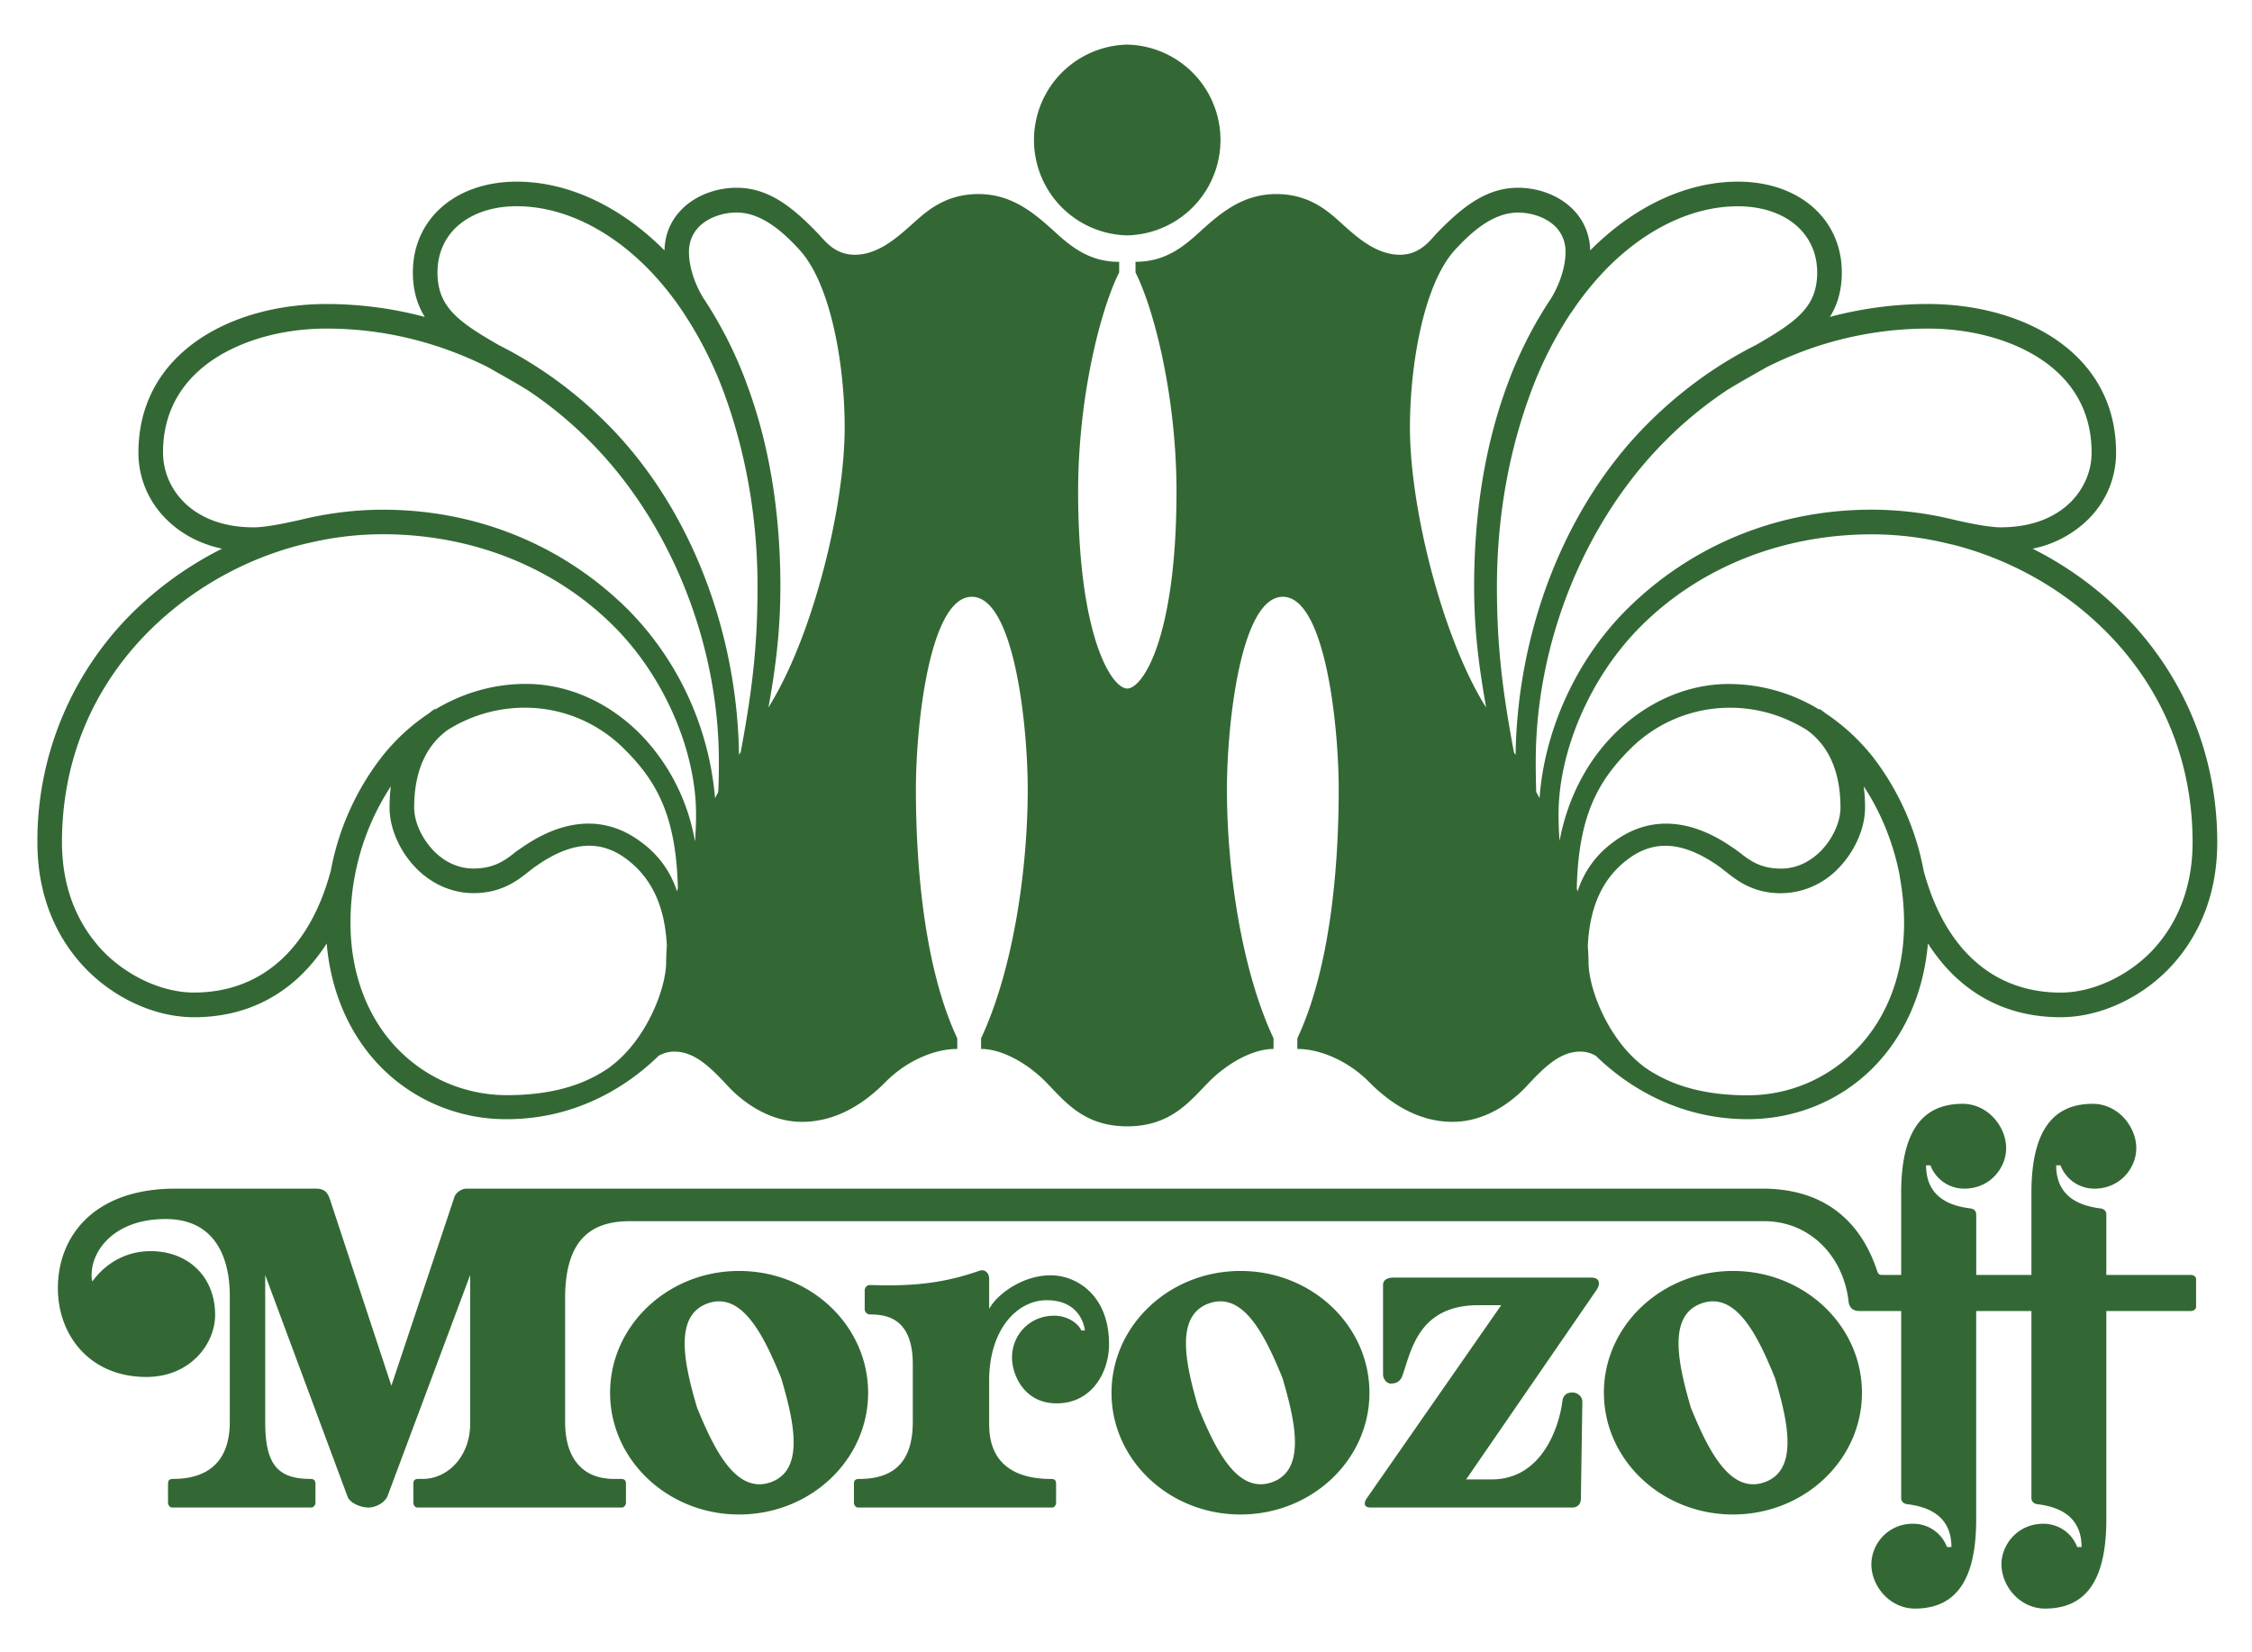
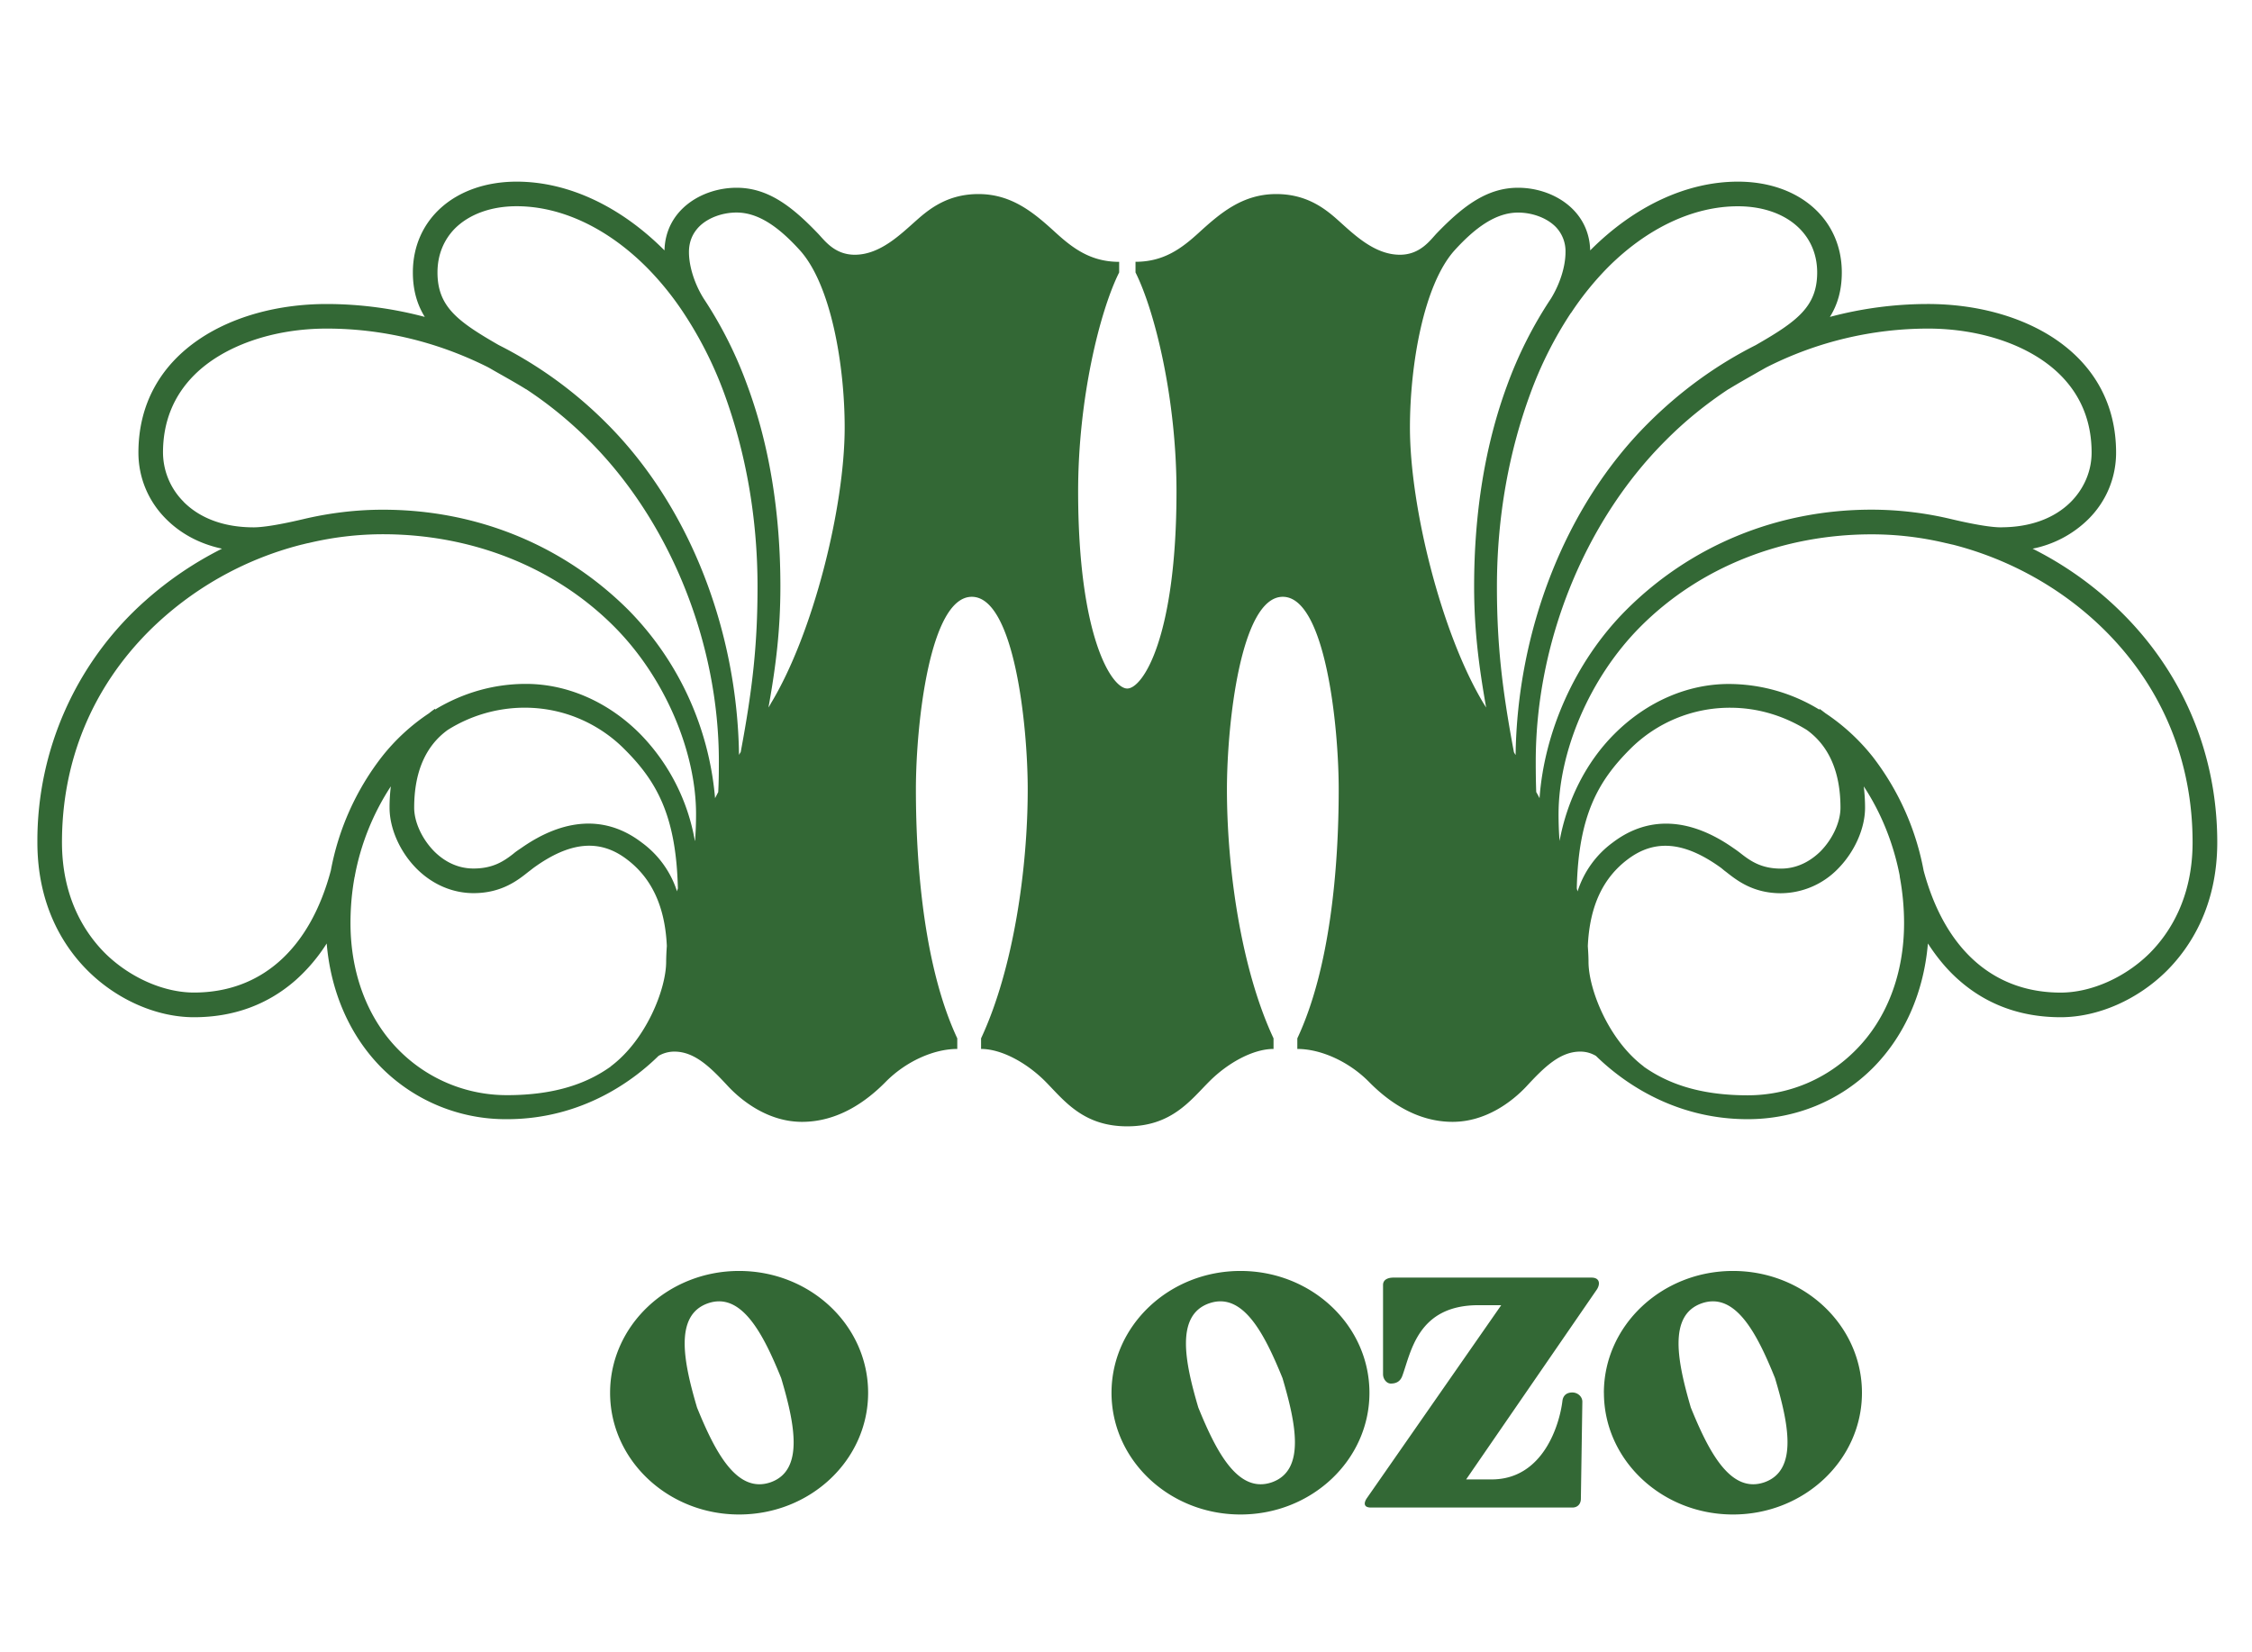
<svg xmlns="http://www.w3.org/2000/svg" height="1834" viewBox=".564 1.299 45.716 31.774" width="2500">
  <g fill="#336835">
-     <path d="m23.447 5.196a1.937 1.937 0 0 0 0-3.873 1.937 1.937 0 0 0 0 3.873m-2.802 24.144c0 .83.567 1.102 1.258 1.102.087 0 .1.043.1.107v.373c0 .05-.033.1-.083.1h-3.937c-.047 0-.084-.05-.084-.1v-.373c0-.064.014-.107.104-.107.692 0 1.091-.33 1.091-1.162v-1.168c0-.93-.527-1.01-.866-1.01a.108.108 0 0 1 -.11-.104v-.386c0-.054.043-.11.11-.107.648.017 1.343.014 2.185-.279.037-.01.107-.047.171.01.04.03.06.087.06.151v.604c.165-.312.695-.684 1.246-.684.517 0 1.188.392 1.188 1.4 0 .57-.35 1.2-1.064 1.2-.665 0-.906-.587-.906-.929 0-.463.359-.85.852-.85.312 0 .51.186.554.3h.074c-.034-.252-.218-.615-.776-.615-.6 0-1.168.594-1.168 1.632v.896" />
-     <path d="m45.034 26.3h-1.711v-1.225c0-.08-.054-.114-.108-.124-.355-.044-.91-.188-.91-.876h.088a.733.733 0 0 0 .688.473c.527 0 .85-.426.85-.819 0-.446-.377-.903-.884-.903-.839 0-1.245.591-1.245 1.813v1.661h-1.12v-1.225c0-.08-.054-.114-.108-.124-.36-.044-.91-.188-.91-.876h.088a.733.733 0 0 0 .688.473c.527 0 .849-.426.849-.819 0-.446-.376-.903-.883-.903-.842 0-1.248.59-1.248 1.813v1.661h-.386c-.064 0-.08-.024-.101-.08-.215-.652-.765-1.672-2.33-1.672h-26.304c-.128 0-.235.107-.252.181l-1.276 3.82-1.248-3.786c-.057-.178-.154-.215-.289-.215h-2.847c-1.671 0-2.386.983-2.386 2.02 0 .964.654 1.803 1.796 1.803.892 0 1.396-.672 1.396-1.259 0-.785-.557-1.295-1.306-1.295-.644 0-1.027.392-1.188.617-.097-.493.339-1.269 1.49-1.269 1.004 0 1.302.786 1.302 1.561v2.554c0 .83-.463 1.161-1.154 1.161-.087 0-.1.044-.1.108v.372c0 .05.033.1.083.1h2.826c.047 0 .084-.05.084-.1v-.372c0-.064-.017-.108-.104-.108-.695 0-.916-.332-.916-1.16v-2.978l1.674 4.504c.057.134.279.215.42.215.144 0 .322-.09.386-.225l1.681-4.497v3.017c0 .661-.45 1.124-.966 1.124h-.087c-.088 0-.101.044-.101.108v.372c0 .05.033.101.084.101h4.145c.05 0 .087-.05.087-.1v-.373c0-.064-.013-.108-.104-.108h-.141c-.59 0-.99-.365-.99-1.16v-2.508c0-1.161.5-1.564 1.309-1.564h23.034c.92 0 1.604.705 1.711 1.625.01.127.09.198.215.198h.853v3.792c0 .08.053.117.11.128.356.043.91.184.91.872h-.09a.729.729 0 0 0 -.689-.473.834.834 0 0 0 -.846.822c0 .447.376.9.883.9.84 0 1.245-.587 1.245-1.81v-4.231h1.121v3.792c0 .08.054.118.108.128.355.043.91.184.91.872h-.088a.733.733 0 0 0 -.688-.473c-.527 0-.85.43-.85.822 0 .447.377.9.884.9.842 0 1.245-.587 1.245-1.81v-4.231h1.711c.064 0 .111-.04.111-.087v-.561c0-.047-.047-.084-.11-.084" />
    <path d="m14.932 26.877c-.684.242-.493 1.185-.218 2.115.366.9.806 1.755 1.494 1.517.684-.242.49-1.185.214-2.115-.365-.9-.805-1.758-1.49-1.517zm-1.983 1.816c0-1.366 1.174-2.474 2.618-2.474 1.45 0 2.62 1.108 2.62 2.474 0 1.363-1.17 2.47-2.62 2.47-1.444 0-2.618-1.107-2.618-2.47m12.159-1.816c-.684.242-.493 1.185-.218 2.115.366.9.806 1.755 1.494 1.517.684-.242.49-1.185.215-2.115-.366-.9-.803-1.758-1.49-1.517zm-1.98 1.816c0-1.366 1.172-2.474 2.618-2.474 1.447 0 2.618 1.108 2.618 2.474 0 1.363-1.171 2.47-2.618 2.47-1.446 0-2.618-1.107-2.618-2.47m11.979-1.816c-.685.242-.49 1.185-.219 2.115.366.9.806 1.755 1.494 1.517.685-.242.493-1.185.215-2.115-.363-.9-.802-1.758-1.49-1.517zm-1.984 1.816c0-1.366 1.175-2.474 2.621-2.474 1.447 0 2.618 1.108 2.618 2.474 0 1.363-1.171 2.47-2.618 2.47-1.446 0-2.62-1.107-2.62-2.47m-4.274-2.339c-.097 0-.21.033-.21.15v1.81c0 .104.076.191.157.191.117 0 .195-.047.235-.158.178-.486.312-1.433 1.544-1.433h.463l-2.722 3.91c-.047.064-.107.198.08.198h4.085c.117 0 .174-.083.174-.178l.03-1.97c0-.104-.093-.188-.204-.188-.114 0-.188.06-.201.175-.057.47-.386 1.59-1.437 1.59h-.517l2.642-3.839c.08-.107.087-.258-.098-.258h-4.02m.335-17.258c0-1.259.275-2.9.91-3.601.41-.45.829-.762 1.285-.762.289 0 .58.107.759.285a.709.709 0 0 1 .204.517c0 .299-.117.654-.295.943a8.332 8.332 0 0 0 -.89 1.762c-.446 1.208-.67 2.584-.67 4.081 0 .873.093 1.605.244 2.46l-.05-.08c-.856-1.417-1.497-3.987-1.497-5.605zm4.743 12.972h.003c-.715-.537-1.121-1.57-1.121-2.125 0-.104-.007-.211-.014-.319.037-.832.322-1.392.806-1.758.553-.42 1.157-.366 1.9.171.03.024.063.054.1.08.218.172.547.434 1.114.434a1.63 1.63 0 0 0 1.155-.494c.339-.342.553-.819.553-1.242 0-.15-.01-.295-.026-.433.352.534.604 1.158.731 1.82h-.003c.003.007.003.01.003.017.057.308.087.624.087.94 0 1.026-.349 1.946-.99 2.584-.574.577-1.349.91-2.185.91-1.02 0-1.66-.263-2.114-.585zm-1.356-3.615c.033-1.493.443-2.188 1.084-2.83a2.86 2.86 0 0 1 2.027-.838c.55 0 1.077.154 1.557.45.453.325.685.859.685 1.58 0 .292-.161.638-.406.886-.161.158-.43.35-.802.35-.393 0-.611-.148-.813-.306a2.408 2.408 0 0 0 -.157-.114c-.863-.604-1.712-.668-2.447-.108a1.97 1.97 0 0 0 -.712.99c-.007-.019-.01-.04-.016-.06zm7.041-.362a5.4 5.4 0 0 0 -1.03-2.306 4.177 4.177 0 0 0 -.96-.886c-.04-.03-.077-.06-.121-.09l-.007.014a3.532 3.532 0 0 0 -1.84-.52c-.828 0-1.66.355-2.318 1.013-.578.577-.96 1.343-1.115 2.175v-.007a6.969 6.969 0 0 1 -.02-.54c0-1.239.61-2.752 1.671-3.813 1.209-1.208 2.89-1.866 4.686-1.866.507 0 1.013.06 1.507.178.05.01.1.024.147.033 1.162.299 2.239.9 3.092 1.752 1.157 1.158 1.768 2.642 1.768 4.29 0 1.137-.473 1.849-.869 2.248-.497.494-1.188.802-1.809.802-1.366 0-2.353-.879-2.782-2.477zm1.57-6.968c-.14 0-.426-.03-.996-.164a7.006 7.006 0 0 0 -1.628-.195c-1.93 0-3.685.738-4.987 2.04-1.054 1.058-1.662 2.498-1.756 3.817a2.325 2.325 0 0 0 -.067-.124c-.007-.175-.01-.376-.01-.625 0-2.393.98-4.856 2.632-6.507.396-.4.829-.749 1.282-1.048v.002c.218-.134.43-.251.627-.365.057-.03.111-.064.165-.091a7.263 7.263 0 0 1 3.255-.775c1.094 0 2.098.352 2.689.943.42.42.634.95.634 1.574 0 .372-.151.728-.42 1-.338.339-.832.517-1.42.517zm-4.973-3.702c-.796.4-1.534.933-2.192 1.591-1.712 1.708-2.655 4.252-2.688 6.733-.014-.02-.024-.04-.034-.057-.245-1.303-.345-2.205-.345-3.36 0-1.436.251-2.759.677-3.917a7.87 7.87 0 0 1 .823-1.638h.003a6.105 6.105 0 0 1 .752-.93c.798-.798 1.735-1.238 2.637-1.238.517 0 .96.161 1.249.45.235.235.36.544.36.893 0 .694-.407.993-1.243 1.473zm-12.764 15.862c.9 0 1.282-.527 1.668-.913.383-.383.893-.658 1.302-.658v-.215c-.66-1.41-.946-3.447-.946-5.054 0-1.32.278-3.91 1.134-3.91s1.135 2.59 1.135 3.91c0 1.607-.178 3.645-.84 5.054v.215c.48 0 1.054.258 1.464.678.372.376.946.802 1.688.802.668 0 1.202-.403 1.5-.721.366-.396.685-.705 1.091-.705.131 0 .232.037.319.087.463.453 1.514 1.285 3.081 1.285.963 0 1.87-.369 2.54-1.04.645-.648 1.034-1.534 1.118-2.527.185.285.393.537.631.745.567.5 1.262.752 2.064.752.759 0 1.568-.356 2.162-.95.463-.467 1.017-1.296 1.017-2.601 0-1.9-.782-3.642-2.202-4.91a7.065 7.065 0 0 0 -1.547-1.051 2.227 2.227 0 0 0 1.13-.597c.367-.363.565-.846.565-1.353 0-.97-.433-1.769-1.252-2.316-.682-.453-1.594-.701-2.568-.701-.674 0-1.346.09-1.99.262.154-.245.242-.537.242-.903 0-1.084-.87-1.843-2.108-1.843-1.037 0-2.098.494-2.99 1.386l-.01.01c-.02-.825-.762-1.272-1.464-1.272-.63 0-1.114.37-1.644.917-.135.14-.336.443-.755.443-.52 0-.94-.42-1.26-.705-.27-.242-.643-.527-1.25-.527-.689 0-1.142.393-1.572.785-.352.322-.715.59-1.285.59v.216c.393.785.832 2.567.832 4.443 0 2.954-.681 4.004-1 4.004-.315 0-.997-1.05-.997-4.004 0-1.876.44-3.658.833-4.443v-.215c-.571 0-.933-.269-1.286-.59-.43-.393-.883-.786-1.57-.786-.608 0-.98.285-1.252.527-.323.285-.742.705-1.259.705-.42 0-.62-.302-.759-.443-.526-.548-1.01-.917-1.64-.917-.702 0-1.444.447-1.464 1.272l-.01-.01c-.893-.892-1.953-1.386-2.99-1.386-1.242 0-2.108.759-2.108 1.843 0 .366.09.658.242.903a7.766 7.766 0 0 0 -1.99-.262c-.977 0-1.887.248-2.568.701-.82.547-1.255 1.346-1.255 2.316 0 .507.2.99.567 1.353.225.224.584.48 1.13.597a7.167 7.167 0 0 0 -1.55 1.05 6.513 6.513 0 0 0 -2.198 4.91c0 1.306.55 2.135 1.017 2.602.594.594 1.403.95 2.161.95.799 0 1.494-.252 2.064-.752a3.51 3.51 0 0 0 .631-.745c.084.993.474 1.88 1.118 2.527a3.565 3.565 0 0 0 2.54 1.04c1.568 0 2.618-.832 3.078-1.285a.637.637 0 0 1 .322-.087c.407 0 .725.309 1.091.705.299.318.833.721 1.5.721.742 0 1.316-.426 1.689-.802.41-.42.98-.678 1.463-.678v-.215c-.661-1.41-.84-3.447-.84-5.054 0-1.32.28-3.91 1.135-3.91.856 0 1.135 2.59 1.135 3.91 0 1.607-.289 3.645-.947 5.054v.215c.41 0 .92.275 1.303.658.382.386.765.913 1.664.913zm-7.236-8.583c-.013.027-.03.053-.047.08.154-.855.242-1.587.242-2.46 0-1.497-.225-2.873-.672-4.08a8.324 8.324 0 0 0 -.886-1.763c-.18-.288-.298-.644-.298-.943 0-.205.07-.376.208-.517.178-.178.47-.285.758-.285.457 0 .873.312 1.282.762.638.701.913 2.342.913 3.601 0 1.618-.64 4.189-1.5 5.605zm-5.357 7.95a3.08 3.08 0 0 1 -2.188-.909c-.637-.637-.987-1.557-.987-2.584 0-.316.027-.631.084-.94.004-.007.004-.01.007-.017h-.003a4.99 4.99 0 0 1 .731-1.819 3.566 3.566 0 0 0 -.026.433c0 .423.211.9.553 1.242.32.319.729.493 1.152.493.57 0 .9-.262 1.114-.433.037-.027.074-.057.104-.08.742-.537 1.346-.591 1.896-.172.484.366.772.927.81 1.759a5.104 5.104 0 0 0 -.014.319c0 .554-.406 1.587-1.125 2.124h.004c-.45.323-1.091.584-2.111.584zm3.454-4.137a1.976 1.976 0 0 0 -.715-.99c-.732-.561-1.58-.497-2.443.107-.04.027-.121.08-.158.114-.201.158-.42.305-.816.305-.372 0-.64-.19-.798-.349-.245-.248-.406-.594-.406-.886 0-.721.231-1.255.684-1.58a2.941 2.941 0 0 1 1.554-.45c.947 0 1.638.446 2.027.839.645.641 1.054 1.336 1.088 2.83a.382.382 0 0 0 -.017.06zm-9.807 2.054c-.62 0-1.312-.31-1.809-.803-.396-.399-.87-1.11-.87-2.248 0-1.648.612-3.132 1.77-4.29a6.756 6.756 0 0 1 3.09-1.751c.048-.01.095-.025.148-.034a6.498 6.498 0 0 1 1.507-.178c1.796 0 3.477.658 4.686 1.866 1.06 1.06 1.671 2.574 1.671 3.813 0 .188-.007.366-.02.54 0 0-.004.002-.004.007a4.108 4.108 0 0 0 -1.114-2.175c-.654-.657-1.487-1.013-2.316-1.013-.647 0-1.275.178-1.842.52l-.003-.015c-.044.03-.084.06-.121.091a4.11 4.11 0 0 0 -.96.886 5.365 5.365 0 0 0 -1.034 2.307c-.426 1.597-1.416 2.477-2.779 2.477zm-.208-9.962a1.422 1.422 0 0 1 -.42-1c0-.624.215-1.154.635-1.574.59-.59 1.594-.943 2.688-.943 1.131 0 2.239.268 3.256.775.053.027.107.06.16.09.202.115.414.232.632.367v-.002c.453.298.882.647 1.282 1.047 1.651 1.651 2.631 4.115 2.631 6.508 0 .248-.003.45-.013.624l-.064.124a6.19 6.19 0 0 0 -1.755-3.816c-1.303-1.302-3.058-2.04-4.988-2.04-.547 0-1.094.067-1.627.194-.571.134-.856.164-.997.164-.591 0-1.081-.177-1.42-.516zm5.152-4.658c0-.35.124-.658.356-.893.292-.289.735-.45 1.251-.45.903 0 1.84.44 2.638 1.239.266.268.517.574.742.913a7.88 7.88 0 0 1 .836 1.655c.423 1.158.674 2.48.674 3.916 0 1.155-.097 2.058-.342 3.36a.333.333 0 0 0 -.034.057c-.033-2.48-.976-5.024-2.688-6.733a8.484 8.484 0 0 0 -2.192-1.59c-.835-.48-1.241-.78-1.241-1.474" />
  </g>
</svg>